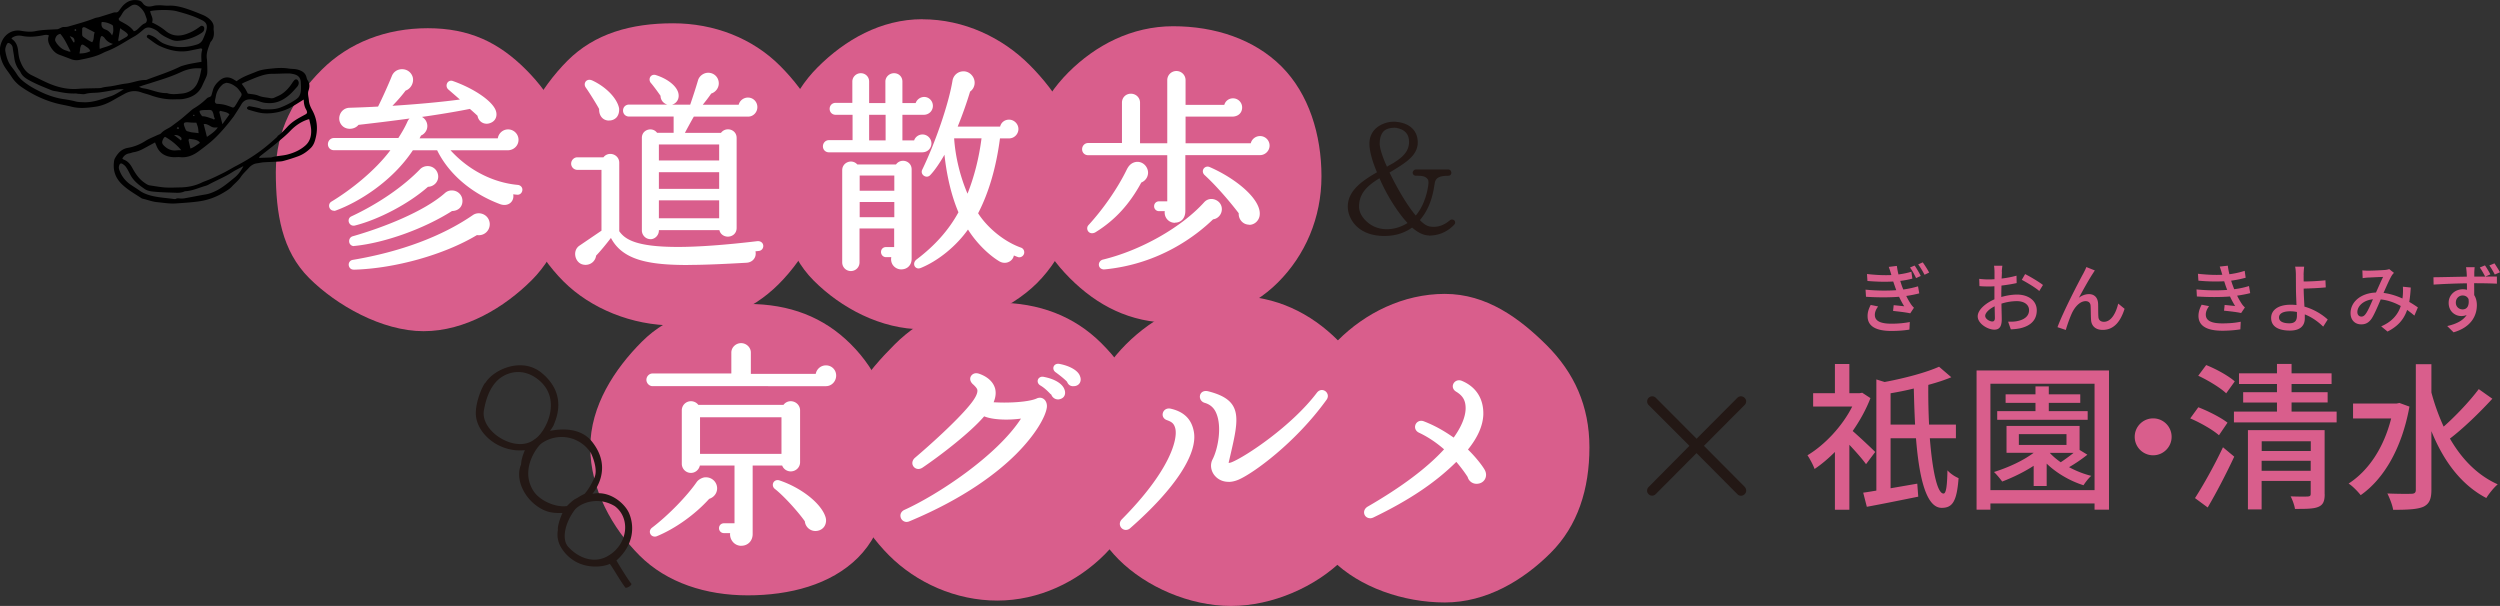
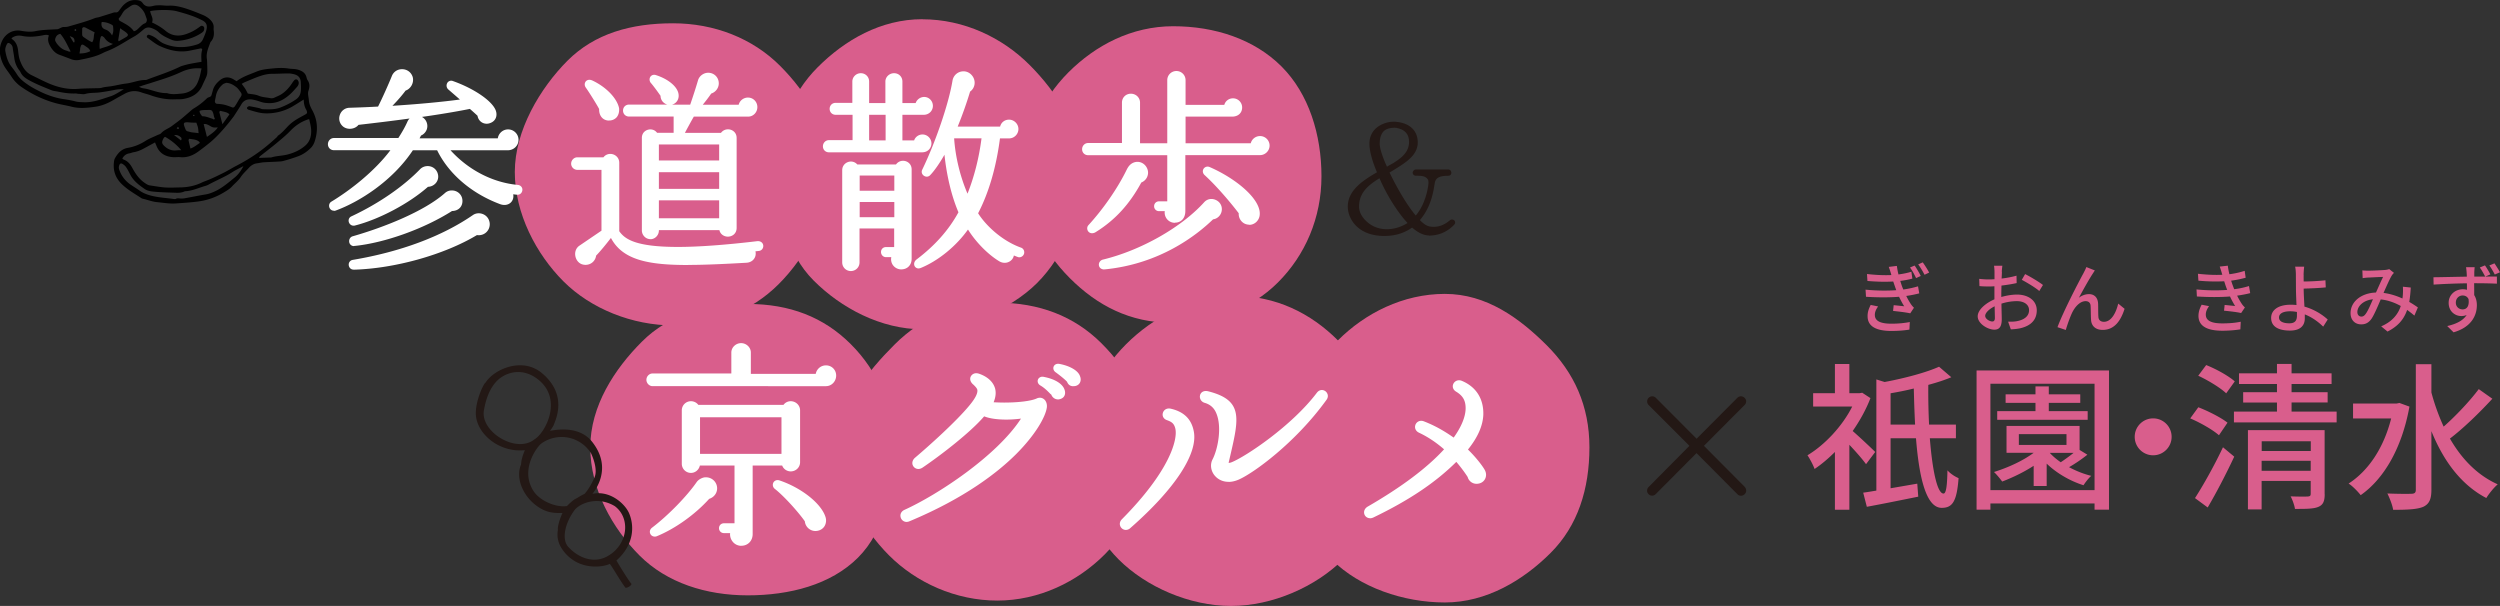
<svg xmlns="http://www.w3.org/2000/svg" id="_レイヤー_2" viewBox="0 0 330.56 80.12">
  <rect x="0" y="0" width="330.56" height="80.12" fill="#333333" stroke="none" />
  <defs>
    <style>.cls-1{fill:#d95e8c}.cls-1,.cls-2,.cls-3,.cls-5{stroke-width:0}.cls-2{fill:#231815}.cls-5{fill:#fff}</style>
  </defs>
  <g id="_レイヤー_1-2">
-     <path d="M56.55 3.73c5.5 0 9.39 1.87 12.99 5.47 3.6 3.6 6.01 8.04 6.01 13.54s-1.64 10.7-5.24 14.3-8.8 6.75-14.3 6.75-11.54-3.43-15.14-7.03c-3.6-3.6-4.4-8.52-4.4-14.02s2.44-9.89 6.05-13.5 8.54-5.51 14.04-5.51Z" class="cls-1" />
    <path d="M88.98 3.08c5.5 0 10.53 2 14.14 5.6s6.66 8.55 6.66 14.06-3.22 11.24-6.83 14.84-8.37 5.45-13.87 5.45-10.97-2.22-14.57-5.82c-3.6-3.6-6.44-8.97-6.44-14.47s3.37-11.11 6.97-14.72c3.6-3.6 8.43-4.94 13.94-4.94Z" class="cls-1" />
    <path d="M121.96 2.55c5.5 0 10.56 2.42 14.16 6.02s6.93 8.66 6.93 14.16-2.31 11.07-5.91 14.68c-3.6 3.6-9.68 6.13-15.18 6.13s-10.77-2.83-14.37-6.44c-3.6-3.6-4.77-8.87-4.77-14.37s1.69-10.23 5.3-13.84c3.6-3.6 8.34-6.35 13.84-6.35Z" class="cls-1" />
    <path d="M155.13 3.47c5.5 0 10.71 1.71 14.32 5.32s5.28 9.02 5.28 14.52-2.15 10.44-5.76 14.04c-3.6 3.6-8.54 5.33-14.04 5.33s-9.87-2.29-13.47-5.9-5.78-7.97-5.78-13.47 1.98-10.12 5.58-13.73c3.6-3.6 8.37-6.11 13.87-6.11ZM98.88 40.19c5.5 0 10.03 1.72 13.63 5.33 3.6 3.6 5.5 8.13 5.5 13.63s-.95 10.97-4.56 14.58c-3.6 3.6-9.07 4.99-14.58 4.99s-10.7-1.66-14.3-5.26-6.52-8.8-6.52-14.3 3.23-10.39 6.83-13.99c3.6-3.6 8.49-4.97 13.99-4.97Z" class="cls-1" />
    <path d="M131.86 40.02c5.5 0 10.16 1.76 13.77 5.36s6.29 8.27 6.29 13.77-2.27 10.57-5.87 14.18c-3.6 3.6-8.68 6.08-14.18 6.08s-10.7-2.36-14.3-5.96-6.51-8.8-6.51-14.3 3.61-9.99 7.22-13.59c3.6-3.6 8.09-5.54 13.59-5.54Z" class="cls-1" />
    <path d="M163.21 39.12c5.5 0 10.09 2.28 13.7 5.89s5.4 8.64 5.4 14.14-1.11 11.22-4.72 14.82-9.32 6.15-14.82 6.15-11.23-2.53-14.84-6.13c-3.6-3.6-5.42-8.44-5.42-13.95s2.78-10.93 6.39-14.53c3.6-3.6 8.81-6.39 14.31-6.39Z" class="cls-1" />
    <path d="M191.05 38.86c5.5 0 9.87 3.21 13.48 6.81 3.6 3.6 5.63 7.98 5.63 13.48s-1.53 10.37-5.14 13.97-8.47 6.54-13.97 6.54-11.29-2.01-14.9-5.61c-3.6-3.6-5.73-9.39-5.73-14.9s2.88-10.53 6.48-14.14 8.64-6.15 14.14-6.15Z" class="cls-1" />
    <path d="M98.02 72.17c-.47 0-.91-.22-1.19-.61-.23-.31-.33-.7-.29-1.07h-.82c-.36 0-.65-.28-.65-.65s.28-.65.65-.65h1.4v-7.64h-4.58c-.12.56-.6.98-1.18.98-.67 0-1.21-.54-1.21-1.21v-7.06c0-.67.54-1.21 1.21-1.21.38 0 .75.18.97.48h11.27c.22-.3.57-.48.95-.48.68 0 1.24.54 1.24 1.21v6.86c0 .67-.55 1.21-1.24 1.21-.51 0-.97-.33-1.13-.78h-3.9v9.07c0 .89-.63 1.54-1.49 1.54Zm5.31-12.16v-4.84H92.56v4.84h10.77ZM86.57 70.95c-.28 0-.52-.17-.61-.43-.09-.27 0-.55.26-.75 2.13-1.62 4.62-4.17 5.92-6.06.22-.29.62-.52 1-.59.07 0 .13-.01.2-.01.75 0 1.38.55 1.47 1.28.09.7-.34 1.35-1.04 1.57-1.85 2.06-4.5 3.95-6.92 4.94-.09.04-.18.05-.27.05Zm21.24-.74c-.72 0-1.33-.57-1.39-1.28-.88-1.25-2.75-3.33-3.96-4.28a.674.674 0 0 1-.24-.75c.09-.26.33-.42.6-.42.08 0 .16.01.24.04 2.94.99 5.56 3.08 6.1 4.87.12.39.07.81-.12 1.15-.19.33-.52.56-.92.64-.1.02-.2.03-.3.03ZM86.29 51.06c-.44 0-.82-.39-.82-.84s.37-.84.82-.84H96.7v-2.77c0-.67.59-1.24 1.29-1.24s1.29.57 1.29 1.24v2.82h8.58c.12-.64.68-1.12 1.35-1.12.76 0 1.35.59 1.35 1.35s-.6 1.4-1.35 1.4H86.28ZM119.87 69.01c-.38 0-.71-.27-.79-.65-.09-.39.11-.76.5-.94 4.42-2 12.24-7.16 15.42-12.07-.61.08-1.29.13-1.95.13-1.21 0-2.23-.15-2.92-.43-1.86 2.18-5.87 5.24-8.15 6.78-.18.12-.37.18-.55.18-.34 0-.63-.21-.75-.52-.12-.33 0-.7.3-.96 1.84-1.56 5.43-4.77 7.2-6.92.75-.9 1.11-1.59 1.05-2.03-.02-.22-.28-.48-.49-.69-.39-.31-.53-.68-.42-1.02a.8.8 0 0 1 .77-.52c.13 0 .27.03.41.08 1.11.4 1.83 1.07 2.08 1.95.14.56.07 1.16-.2 1.81.43.02.9.04 1.38.04 1.94 0 3.59-.21 4.31-.54.14-.07.29-.1.43-.1.25 0 .48.11.65.3.21.24.31.6.27.96-.15 1.21-1.46 3.59-4.06 6.19-2.35 2.35-6.71 5.8-14.12 8.89-.12.05-.25.08-.37.08Zm20-16.2c-.38 0-.74-.27-.86-.63l-.13-.1c-.31-.32-.74-.77-1.3-1.1-.35-.2-.41-.51-.36-.72.07-.27.32-.45.61-.45.06 0 .11 0 .17.02 1.45.27 2.48.9 2.75 1.67.12.32.11.63-.03.87-.13.23-.38.38-.68.43-.05.01-.11.02-.18.02Zm2.05-1.74c-.4 0-.68-.2-.83-.59-.21-.24-.75-.7-1.47-1.23-.27-.17-.4-.46-.32-.73.08-.26.32-.42.61-.42.04 0 .09 0 .14.01 1.46.27 2.54.92 2.76 1.65.12.29.11.61-.03.86-.13.23-.37.39-.66.43-.07.01-.14.01-.2.01ZM148.86 70.07c-.31 0-.61-.2-.73-.5-.13-.31-.05-.65.21-.91 6.34-6.4 7.42-10.57 7.06-12.02-.18-.68-.49-.86-1.11-1.09-.4-.14-.62-.48-.55-.87.07-.39.4-.67.82-.67.08 0 .16.01.25.03 1.73.4 2.72 1.37 3.03 2.96.61 2.93-2.44 7.61-8.38 12.82a.87.87 0 0 1-.59.25Zm13.58-6.36c-.69 0-1.3-.26-1.74-.73-.59-.62-.74-1.53-.37-2.24.71-1.36 1.28-4.34.47-6.15-.28-.66-.78-1.11-1.5-1.32-.49-.14-.69-.57-.64-.93.04-.32.3-.64.78-.64.09 0 .18.01.28.03 4.65 1.17 4.12 3.48 2.95 8.53l-.22.94h.08c.11 0 .26-.06.32-.08 1.86-.75 7.95-4.79 11.28-9.2.17-.22.4-.35.65-.35.3 0 .58.18.71.45.14.27.1.58-.09.84-4.08 5.67-9.69 9.74-11.65 10.57-.45.19-.89.29-1.32.29ZM181.15 68.52c-.36 0-.67-.23-.76-.57-.1-.37.08-.75.46-.97 4.47-2.58 7.86-5.13 10.09-7.57-1.08-.94-2.16-1.65-3.3-2.19-.4-.18-.6-.55-.52-.93.08-.38.41-.65.8-.65.11 0 .23.02.35.07 1.37.53 2.62 1.22 3.94 2.15 1.43-1.99 1.6-3.34 1.58-3.97-.02-.97-.39-1.58-1.25-2.1-.42-.25-.5-.63-.42-.91.1-.35.42-.6.8-.6.13 0 .27.03.4.09 1.87.79 2.87 2.38 2.81 4.47-.06 1.46-.74 3-2.03 4.6.99.96 1.86 2.07 2.2 2.66.24.41.26.88.04 1.27-.22.38-.62.6-1.11.6-.55 0-1.03-.37-1.17-.9-.41-.64-.95-1.36-1.5-2-2.75 2.73-6.23 5.07-10.94 7.34-.16.08-.32.12-.48.12ZM46.75 35.65c-.39 0-.61-.3-.64-.6-.03-.35.2-.64.55-.69 6.3-1.06 11.79-3.11 15.88-5.93.22-.15.49-.23.76-.23.65 0 1.35.45 1.45 1.3.04.42-.09.82-.37 1.13-.27.3-.66.47-1.06.47-.08 0-.17 0-.25-.02-4.3 2.59-10.84 4.43-16.3 4.58h-.03Zm.06-3.11a.63.63 0 0 1-.64-.56c-.04-.29.11-.64.47-.74 4.1-1.17 9.47-3.29 12.21-5.73.25-.22.56-.33.89-.33.74 0 1.34.54 1.4 1.25.04.39-.07.76-.31 1.03-.25.28-.64.44-1.06.44-3.7 2.35-8.9 4.22-12.89 4.62h-.08Zm-.07-2.7c-.3 0-.56-.22-.63-.53-.06-.31.08-.59.37-.71 3.53-1.65 6.82-3.91 9.04-6.2.27-.29.64-.44 1.03-.44.67 0 1.22.45 1.36 1.1.09.39 0 .8-.26 1.12-.26.32-.65.51-1.06.52-2.5 2.21-6.46 4.31-9.66 5.12-.06.02-.12.02-.18.02Zm-2.6-1.98c-.28 0-.52-.19-.6-.47-.08-.29.03-.58.28-.73 2.42-1.46 5.69-3.98 7.8-6.8h-7.47c-.45 0-.79-.34-.79-.79s.35-.82.79-.82h8.52c.52-.81.91-1.5 1.21-2.18.07-.15.16-.29.28-.4-2.4.33-4.76.61-6.76.84-.25.32-.68.52-1.15.52-.32 0-.62-.1-.85-.27-.48-.37-.66-.98-.47-1.55.19-.57.69-.95 1.29-.96 1.03-.03 2.84-.1 3.77-.16.5-.98 1.39-2.96 1.82-4.03.22-.56.73-.91 1.35-.91.67 0 1.22.41 1.41 1.04.2.73-.24 1.55-.94 1.79-.43.58-1.01 1.26-1.74 2.01 3.32-.21 6.45-.5 8.92-.83-.27-.24-1.53-1.33-1.53-1.33a.679.679 0 0 1-.19-.75.597.597 0 0 1 .78-.37c2.75.97 5.14 2.58 5.66 3.84.29.72.03 1.42-.64 1.69-.18.08-.36.12-.54.12-.61 0-1.11-.43-1.21-1.05-.13-.13-.65-.6-1.01-.91-1.9.38-4.1.74-6.34 1.06a1.373 1.373 0 0 1 .64 1.65c-.13.36-.41.66-.76.81-.04.08-.17.32-.19.37h10.34c.1-.66.67-1.18 1.36-1.18.76 0 1.38.62 1.38 1.38s-.62 1.38-1.43 1.38h-7.56c2.38 2.62 5.6 4.28 8.9 4.58.38.04.64.35.6.7-.04.35-.3.6-.63.6-.29-.02-.43-.04-.58-.06.06.34 0 .66-.18.92-.21.31-.57.49-.98.49-.2 0-.42-.04-.64-.13-3.74-1.41-6.74-3.99-8.26-7.1h-3.21c-2.75 4.15-7.21 6.88-10.2 7.97-.08.03-.15.04-.22.04ZM90.99 35.04c-5.13 0-8.65-.61-10.21-3.58-.57.75-1.42 1.79-1.96 2.34-.09.7-.67 1.22-1.4 1.22-.17 0-.34-.03-.51-.09-.46-.18-.79-.64-.85-1.18-.06-.52.15-1 .56-1.27l2.91-1.98v-8.04h-3.19c-.45 0-.82-.37-.82-.82s.37-.84.82-.84h3.45c.22-.29.55-.45.91-.45.58 0 1.18.44 1.18 1.18v9.04c.76 1.09 2.25 2.08 7.75 2.08 2.73 0 6.28-.26 10.56-.77h.01c.41 0 .68.24.72.57.04.37-.21.69-.57.73l-.46.05c.07.32.03.65-.14.92-.21.35-.59.56-1.03.59-2.49.14-5.35.29-7.73.29Zm-5-3.42c-.61 0-1.12-.53-1.12-1.15V18.23c0-.73.58-1.12 1.12-1.12.36 0 .68.16.89.45h2.19v-2.15h-5.9c-.45 0-.79-.34-.79-.79s.34-.79.79-.79h5.07a1.23 1.23 0 0 1-.56-.33 1.19 1.19 0 0 1-.34-.83c-.34-.49-.96-1.34-1.27-1.69a.701.701 0 0 1-.13-.73c.1-.22.31-.36.55-.36.08 0 .16.01.24.04 1.66.53 2.86 1.55 2.99 2.52.1.64-.26 1.23-.87 1.39h2.41c.4-1.17.73-2.18 1.04-3.24.17-.56.74-.98 1.34-.98.79 0 1.4.62 1.4 1.4 0 .61-.41 1.16-1 1.35-.34.5-.76 1.04-1.12 1.48h4.75c.14-.55.64-.95 1.23-.95.69 0 1.24.56 1.24 1.26s-.55 1.26-1.21 1.26h-7.19c-.41.71-.89 1.6-1.18 2.15h4.77c.22-.3.56-.47.93-.47.55 0 1.14.4 1.14 1.14v11.9c0 .75-.58 1.15-1.16 1.15-.46 0-.98-.27-1.12-.86h-8v.05c0 .62-.51 1.15-1.12 1.15Zm9.1-2.76v-2.37h-7.97v2.37h7.97Zm0-3.89v-2.2h-7.97v2.2h7.97Zm0-3.75V19.1h-7.97v2.12h7.97Zm-14.57-5.28c-.36 0-.68-.13-.91-.37-.27-.28-.41-.7-.39-1.16-.3-.57-1.3-2.18-1.75-2.81-.17-.23-.2-.49-.09-.72.1-.21.31-.33.56-.33.11 0 .22.03.33.07 1.86.85 3.33 2.38 3.59 3.7.04.48-.08.89-.32 1.18-.22.25-.53.4-.89.43h-.11ZM112.51 35.84c-.65 0-1.15-.51-1.15-1.15V22.51c0-.72.59-1.15 1.15-1.15.33 0 .63.14.85.39h5.11c.22-.31.56-.49.93-.49.55 0 1.14.4 1.14 1.14v11.82c0 .83-.57 1.4-1.38 1.4-.45 0-.87-.23-1.12-.6-.2-.31-.26-.67-.19-1.02h-.71c-.36 0-.65-.3-.65-.68s.29-.65.65-.65h1.09v-2.46h-4.58v4.48c0 .65-.51 1.15-1.15 1.15Zm5.74-7.12v-2.01h-4.58v2.01h4.58Zm0-3.5v-2.01h-4.58v2.01h4.58Zm3.22 10.28c-.26 0-.49-.16-.57-.4-.07-.22-.03-.56.33-.82 2.42-1.84 4.22-3.87 5.5-6.21-.91-2.14-1.54-4.75-1.85-7.61-.63 1.12-1.38 2.19-1.91 2.72-.12.12-.27.18-.43.18-.22 0-.45-.13-.57-.32a.6.6 0 0 1-.02-.62c1.79-3.71 3.5-8.76 3.99-11.73.11-.73.72-1.26 1.46-1.26.46 0 .88.22 1.17.61.25.33.35.75.28 1.15-.07.38-.27.7-.58.92a54.01 54.01 0 0 1-1.64 4.63h5.61c.13-.55.6-.92 1.18-.92.67 0 1.24.57 1.24 1.24s-.55 1.24-1.24 1.24h-1.2c-.5 3.83-1.47 7.16-2.89 9.9 1.03 1.63 3.16 3.65 5.69 4.55.16.06.28.18.35.33.07.16.08.35.02.51-.1.26-.35.43-.61.43-.07 0-.14-.01-.21-.04-.17-.06-.34-.13-.51-.2-.05.23-.15.43-.31.59-.23.24-.56.38-.91.38-.25 0-.49-.07-.71-.2-1.49-.9-3.09-2.52-4.14-4.2-1.57 2.21-3.94 4.14-6.24 5.08-.1.04-.2.06-.3.06Zm4.69-17.21c.16 2.44.8 5.07 1.77 7.32.89-2.26 1.52-4.72 1.85-7.32h-3.62Zm-16.56 1.85c-.45 0-.79-.34-.79-.79s.35-.82.79-.82h3.13v-3.35h-2.24c-.45 0-.79-.34-.79-.79s.34-.79.79-.79h2.21v-2.82c0-.6.5-1.1 1.12-1.1s1.1.48 1.1 1.1v2.85h2.15v-2.85c0-.6.52-1.1 1.15-1.1s1.1.48 1.1 1.1v2.85h1.75c.16-.47.62-.81 1.13-.81.64 0 1.15.53 1.15 1.18s-.52 1.18-1.21 1.18h-2.82v3.38h1.55c.16-.46.6-.78 1.11-.78.64 0 1.18.54 1.18 1.18 0 .57-.43 1.18-1.24 1.18H109.6Zm7.5-1.58v-3.38h-2.18v3.38h2.18ZM146.03 35.63c-.49 0-.7-.3-.73-.56-.04-.33.18-.65.51-.74 5.02-1.21 10.41-4.26 13.43-7.61.24-.26.57-.41.93-.41.39 0 .78.17 1.05.46.25.28.37.64.33 1.02-.06.63-.55 1.14-1.15 1.21-2.26 2.18-7.06 5.88-14.24 6.61h-.13Zm-1.64-4.79c-.26 0-.48-.15-.58-.38-.1-.24-.06-.51.11-.69 1.98-2.16 3.88-4.91 5.06-7.34.18-.36.46-.8 1.02-.97.13-.04.26-.06.4-.06.61 0 1.15.42 1.34 1.03.11.35.07.72-.1 1.05-.16.3-.42.53-.73.65-1.56 2.88-3.47 4.97-6.03 6.56a.9.9 0 0 1-.48.15Zm20.8-1.13c-.09 0-.19-.01-.28-.03-.68-.12-1.17-.78-1.12-1.48-.89-1.18-2.77-3.45-4.49-5.03-.23-.2-.31-.48-.22-.73a.63.63 0 0 1 .6-.41c.09 0 .18.02.27.06 3.56 1.55 7 4.41 6.59 6.5-.14.66-.71 1.14-1.36 1.14Zm-9.84-.25c-.44 0-.84-.2-1.1-.56-.2-.28-.29-.64-.24-.98h-.76c-.36 0-.65-.28-.65-.65s.28-.65.65-.65h1.09v-6.1h-10.47c-.45 0-.79-.34-.79-.79s.35-.82.79-.82h4.48v-5.34c0-.67.51-1.18 1.18-1.18s1.21.52 1.21 1.18v5.37h3.6V10.6c0-.67.54-1.21 1.21-1.21s1.21.54 1.21 1.21v3.27h5.12c.14-.51.6-.87 1.15-.87.67 0 1.21.54 1.21 1.21 0 .72-.53 1.21-1.32 1.21h-6.16v3.52h8.62c.14-.55.64-.95 1.23-.95.7 0 1.26.57 1.26 1.26s-.58 1.26-1.26 1.26h-9.88v7.39c0 .94-.54 1.54-1.38 1.54Z" class="cls-5" />
    <path d="m225.29 58.94 5.4 5.43c.25.28.28.69 0 .97s-.71.28-.97 0l-5.4-5.43-5.4 5.43c-.25.25-.67.28-.94 0-.28-.28-.25-.67 0-.94l5.4-5.45-5.4-5.4a.683.683 0 0 1 0-.94c.28-.28.69-.28.97 0l5.38 5.4 5.38-5.4c.28-.28.69-.28.97 0 .3.3.25.69 0 .94l-5.38 5.4Z" class="cls-2" />
    <path d="M246.73 61.37c-.46-.65-1.39-1.7-2.2-2.56v8.59h-1.91v-7.64c-.88.88-1.78 1.64-2.69 2.25-.17-.5-.67-1.43-.94-1.81 2.27-1.36 4.6-3.82 5.92-6.45h-5.17v-1.76h2.88v-3.86h1.91v3.86h1.36l.34-.06 1.09.71c-.59 1.53-1.41 3-2.35 4.35.92.8 2.54 2.33 2.98 2.77l-1.22 1.62Zm8.44-3.42c.34 4.3.99 7.31 1.81 7.31.34 0 .48-.97.52-3.07.38.44 1.01.84 1.47 1.03-.23 3.11-.82 3.93-2.23 3.93-2.04 0-2.98-3.93-3.4-9.2h-3.36v6.61l3.53-.61.13 1.72c-2.37.48-4.89.99-6.8 1.34l-.48-1.87c.52-.06 1.11-.17 1.74-.27v-14.7l1.09.34c2.67-.5 5.52-1.26 7.2-2.02l1.62 1.39c-.9.38-1.93.71-3.04 1.01-.02 1.85.02 3.61.1 5.25h3.55v1.81h-3.44Zm-1.95-1.81c-.08-1.53-.13-3.13-.17-4.77-1.01.25-2.06.46-3.07.63v4.14h3.23ZM278.86 48.98v18.41h-1.91v-.82h-13.77v.82h-1.83V48.98h17.51Zm-1.91 15.83V50.74h-13.77v14.07h13.77Zm-.96-4.68c-.76.61-1.64 1.2-2.41 1.64.92.5 1.93.9 2.94 1.15-.34.27-.8.88-1.03 1.24-1.76-.55-3.57-1.6-4.87-2.86v2.96h-1.72v-2.67c-1.3.84-2.77 1.55-4.16 2.08-.23-.31-.76-.97-1.09-1.26 1.87-.59 3.82-1.47 5.25-2.54h-3.59v-3.55h9.66v3.17l1.03.63Zm.06-4.62h-11.97v-1.15h5.06v-1.09h-3.95v-1.13h3.95v-1.05h1.76v1.05h4.16v1.13h-4.16v1.09h5.14v1.15Zm-9.11 3.32h6.3V57.4h-6.3v1.43Zm4.11 1.07c.38.42.88.84 1.43 1.22a23.9 23.9 0 0 0 1.7-1.24h-3.13v.02ZM287.14 57.76c0 1.34-1.09 2.44-2.44 2.44s-2.44-1.09-2.44-2.44 1.09-2.44 2.44-2.44 2.44 1.09 2.44 2.44ZM293.4 57.55c-.8-.71-2.46-1.66-3.8-2.23l1.07-1.47c1.3.5 3 1.36 3.86 2.04l-1.13 1.66Zm-3.17 8.31c1.05-1.62 2.56-4.3 3.7-6.72l1.49 1.24c-1.03 2.2-2.33 4.72-3.51 6.72l-1.68-1.24Zm4.13-13.85c-.76-.73-2.39-1.72-3.7-2.33l1.05-1.41c1.32.52 2.96 1.43 3.78 2.16L294.36 52Zm14.6 2.41v1.43h-13.58v-1.43h5.69v-1.2h-4.47v-1.36h4.47v-1.09h-5.02v-1.41h5.02v-1.24H303v1.24h5.29v1.41H303v1.09h4.77v1.36H303v1.2h5.96Zm-1.58 10.92c0 .9-.19 1.41-.84 1.68-.63.27-1.62.27-3.09.27-.06-.46-.34-1.22-.57-1.66.99.04 1.99.04 2.25.02.29-.02.4-.08.4-.36v-1.7h-6.49v3.76h-1.81V56.87h10.14v8.46Zm-8.33-6.99v1.28h6.49v-1.28h-6.49Zm6.48 3.9v-1.32h-6.49v1.32h6.49ZM318.59 53.75c-1.01 5.58-3.42 9.6-6.45 11.72-.34-.44-1.11-1.24-1.6-1.53 2.6-1.68 4.64-4.68 5.63-8.61h-5.04v-1.97h5.75l.38-.08 1.32.48Zm10.96-1.03c-1.66 1.81-3.84 3.93-5.61 5.27 1.55 2.69 3.63 4.85 6.32 6.05-.48.4-1.15 1.22-1.51 1.81-3.36-1.76-5.67-4.93-7.26-8.84v7.75c0 1.28-.31 1.89-1.07 2.25-.8.34-2.06.4-3.99.4-.08-.59-.46-1.55-.76-2.16 1.43.06 2.77.06 3.17.04.42 0 .59-.15.59-.52V48.16h2.06v3.74a28.7 28.7 0 0 0 1.62 4.51c1.62-1.43 3.46-3.38 4.64-4.96l1.81 1.28ZM249.74 35.29l1.07-.13c.05.37.12.76.21 1.13.68-.09 1.26-.22 1.71-.36l.13.91c-.43.11-.97.23-1.6.3.06.21.13.41.19.6.06.17.13.35.21.54.81-.11 1.47-.28 1.95-.42l.16.93c-.47.12-1.06.25-1.72.34.19.39.4.76.62 1.09.12.17.24.32.4.47l-.49.74c-.56-.13-1.56-.24-2.27-.32l.08-.76c.48.05 1.09.11 1.39.15-.26-.42-.48-.84-.68-1.26-1.22.1-2.85.1-4.37 0l-.06-.94c1.5.15 2.94.15 4.06.07-.05-.15-.11-.3-.16-.45-.09-.26-.17-.49-.24-.7-.96.06-2.15.04-3.41-.07l-.06-.92c1.2.14 2.29.18 3.22.14 0-.03-.01-.06-.02-.09-.09-.33-.2-.66-.32-.99Zm-1.84 6.35c0 .79.72 1.16 2.18 1.16.94 0 1.72-.08 2.44-.22l-.05 1c-.7.12-1.54.18-2.38.18-1.97 0-3.14-.58-3.15-1.93-.01-.6.18-1.05.41-1.51l.98.2c-.24.34-.43.68-.43 1.12Zm6.07-5.15-.62.28c-.24-.51-.49-.97-.8-1.4l.61-.26c.24.34.6.95.81 1.38Zm1.11-.45-.61.29c-.26-.5-.52-.94-.84-1.37l.6-.27c.25.33.63.93.85 1.35ZM264.7 35.91c0 .24-.02.56-.04.92.7-.08 1.42-.22 1.97-.38l.02.98c-.58.13-1.32.25-2.01.33 0 .4-.02.8-.02 1.16v.35c.73-.21 1.47-.32 2.08-.32 1.49 0 2.61.8 2.61 2.08 0 1.19-.69 2.02-2.16 2.37-.45.1-.9.13-1.27.15l-.36-1.02c.4.01.83.01 1.2-.07.84-.16 1.57-.6 1.57-1.44 0-.77-.69-1.2-1.6-1.2-.7 0-1.39.12-2.05.33.01.83.04 1.67.04 2.07 0 1.06-.39 1.37-.98 1.37-.87 0-2.2-.8-2.2-1.76 0-.85 1.03-1.74 2.21-2.25v-1.73c-.25.02-.47.03-.66.03-.61 0-.99-.02-1.32-.05l-.03-.96a10.103 10.103 0 0 0 2.02.05v-.99c0-.21-.03-.61-.06-.79h1.1c-.03.19-.06.53-.08.77Zm-1.27 6.6c.2 0 .34-.13.34-.46s-.02-.9-.03-1.55c-.73.36-1.25.87-1.25 1.27s.6.74.94.74Zm6.7-4.83-.49.8c-.48-.44-1.68-1.15-2.31-1.48l.44-.76c.74.37 1.86 1.05 2.36 1.44ZM276.67 36.25c-.46.7-1.29 2.19-1.79 3.12.43-.33.9-.48 1.33-.48.71 0 1.17.45 1.21 1.26.02.52 0 1.3.04 1.76.03.46.35.64.73.64 1.01 0 1.62-1.26 1.89-2.41l.84.69c-.52 1.66-1.4 2.79-2.89 2.79-1.09 0-1.51-.67-1.54-1.32-.04-.57-.03-1.36-.06-1.85-.02-.39-.25-.63-.66-.63-.75 0-1.42.76-1.8 1.56-.28.59-.68 1.74-.82 2.25l-1.1-.37c.74-2.02 2.87-6.11 3.4-7.07.13-.25.28-.53.42-.88l1.12.45c-.09.13-.2.31-.32.49ZM293.5 35.25l1.07-.12c.04.37.12.75.21 1.13.7-.09 1.38-.24 2.02-.45l.13.91c-.56.16-1.24.3-1.92.39.07.21.13.41.2.59.06.17.13.35.2.54.82-.1 1.48-.27 1.96-.42l.16.94c-.48.12-1.07.24-1.73.33.19.39.4.76.62 1.09.12.18.25.32.41.47l-.5.74c-.56-.13-1.56-.24-2.26-.31l.08-.76c.48.05 1.08.11 1.39.14-.26-.41-.49-.84-.68-1.26-1.22.1-2.85.1-4.38 0l-.05-.93c1.5.15 2.93.15 4.06.06-.06-.15-.12-.3-.17-.44-.09-.26-.16-.49-.23-.7-.96.05-2.16.04-3.41-.08l-.06-.91c1.19.13 2.28.18 3.22.13 0-.03-.02-.06-.03-.09-.09-.32-.19-.66-.31-.99Zm-1.84 6.35c0 .79.72 1.16 2.18 1.16.94 0 1.72-.07 2.44-.22l-.05 1.01c-.7.11-1.54.18-2.38.18-1.98 0-3.14-.59-3.16-1.94 0-.6.19-1.05.42-1.5l.98.19c-.24.34-.43.69-.43 1.12ZM304.6 36.34c-.01.25 0 .56 0 .88.8 0 2.02-.06 2.88-.16l.04.94c-.87.09-2.11.14-2.92.16 0 .64.06 1.56.1 2.38 1.28.36 2.38 1.06 3.08 1.71l-.6.94c-.61-.61-1.46-1.24-2.43-1.62v.53c0 .85-.48 1.61-1.96 1.61-1.4 0-2.49-.45-2.49-1.68 0-.97.84-1.74 2.61-1.74.25 0 .5.02.74.04-.03-.79-.07-1.68-.07-2.25s-.01-1.31-.01-1.74c0-.42-.04-.86-.1-1.08h1.2c-.04.25-.07.74-.08 1.08Zm-1.89 6.41c.69 0 1-.32 1-1v-.5c-.3-.06-.6-.09-.91-.09-.93 0-1.46.31-1.46.82s.53.77 1.38.77ZM313.14 35.79c.54 0 1.75-.06 2.19-.09.21-.02.43-.06.58-.12l.63.5c-.12.12-.22.24-.3.37-.27.44-.68 1.38-1.08 2.28.91.12 1.76.4 2.5.74.03-.2.05-.39.06-.57.02-.34.02-.7 0-.99l1.04.11c-.04.69-.1 1.33-.2 1.9.45.26.83.51 1.14.73l-.46 1.08c-.29-.25-.61-.5-.96-.75-.42 1.23-1.19 2.15-2.59 2.86l-.84-.69c1.55-.66 2.26-1.68 2.59-2.69-.78-.43-1.68-.77-2.65-.87-.37.87-.83 1.96-1.2 2.53-.38.55-.8.77-1.39.77-.8 0-1.4-.56-1.4-1.48 0-1.51 1.38-2.66 3.36-2.73.33-.73.67-1.51.94-2.06-.4 0-1.47.06-1.92.08-.21 0-.53.04-.78.08l-.04-1.03c.26.03.58.04.79.04Zm-.91 6.07c.21 0 .37-.09.56-.34.32-.43.65-1.22.97-1.95-1.31.14-2.06.94-2.06 1.69 0 .4.25.6.53.6ZM329.28 36.28l-.65.29c.65 0 1.23-.01 1.52 0v.94c-.61-.03-1.56-.06-3.01-.06.01.54.01 1.12.01 1.57.23.36.35.82.35 1.33 0 1.34-.7 2.9-3.08 3.59l-.84-.83c1.17-.26 2.09-.71 2.57-1.46-.2.09-.44.14-.7.14-.82 0-1.68-.6-1.68-1.75 0-1.05.85-1.79 1.87-1.79.2 0 .38.02.55.07 0-.27 0-.57-.01-.86-1.52.02-3.15.09-4.4.17l-.02-.97c1.13-.01 2.98-.06 4.41-.08 0-.22-.01-.39-.02-.51-.02-.33-.06-.64-.08-.74h1.14c-.02.14-.05.59-.05.73v.51h1.44c-.21-.4-.45-.84-.71-1.2l.68-.28c.24.34.53.83.72 1.19Zm-3.66 4.63c.53 0 .91-.41.78-1.36-.16-.33-.44-.48-.78-.48-.46 0-.9.35-.9.95 0 .55.42.89.9.89Zm4.94-4.91-.69.3c-.21-.41-.46-.85-.72-1.2l.68-.28c.23.35.53.81.73 1.18Z" class="cls-1" />
    <path d="M188.93 31.13c-.75 0-1.51-.43-2.22-1.04-.92.66-2.11 1.11-3.66 1.11-3.56 0-4.84-2.32-4.84-3.88 0-2.11 1.9-3.41 3.86-4.54-.66-1.53-1-2.9-1-3.75 0-1.68 1.13-2.47 2.26-2.81a3.67 3.67 0 0 1 1.53-.08c1.3.17 2.6.94 2.6 2.71 0 1.41-1.13 2.36-2.62 3.28-.36.23-.7.45-1.11.68.96 1.98 2.26 4.26 3.47 5.69 1.43-1.7 1.68-4.07 1.68-4.35 0-.23-.04-.4-.15-.51-.36-.43-1-.4-1.49-.4-.23 0-.43-.15-.45-.38 0-.23.19-.45.43-.45h4.28c.23 0 .4.19.4.43s-.17.4-.4.4c-1.28 0-1.68.34-1.79.96-.17 1.04-.43 3.09-1.96 4.9.49.53.94.79 1.32.85.87.13 1.7-.04 2.62-.81.4-.34.98.13.58.58-.47.49-1.53 1.43-3.34 1.43Zm-6.52-7.57c-1.49.92-2.71 1.92-2.71 3.75 0 .68.32 1.32.94 1.92 1.53 1.47 3.77 1.32 5.47.26-1.47-1.6-2.85-3.92-3.71-5.92Zm2.3-6.64c-.28-.06-1.26-.06-1.75.43-.36.38-.53.94-.53 1.64 0 .62.36 1.75.96 3.05.36-.23.75-.4 1.09-.64 1.09-.7 1.83-1.47 1.83-2.64 0-1.43-1.11-1.73-1.6-1.83Z" class="cls-2" />
    <path d="M31.27 10.75c.82-.63 1.77-.91 2.67-1.29.68-.28 1.4-.34 2.12-.41.68-.07 1.38-.1 2.08.01.42.07.86.03 1.28.16.53.16.95.41 1.1.98.04.14.07.29.15.4.31.45.29.9.12 1.39-.14.41.02.84.05 1.27.03.46.21.88.44 1.3.73 1.31.79 2.69.34 4.11-.12.37-.3.69-.58.95-.46.44-.97.8-1.58 1.03-.68.25-1.36.47-2.06.65-.17.04-.34.05-.51.06-.66.04-1.33.06-2 .1-.31.02-.62.1-.94.14-.42.06-.76.28-1.04.59-.37.41-.79.78-1.09 1.24-.33.49-.79.83-1.18 1.26-.25.27-.58.48-.9.67-1.04.65-2.14 1.08-3.38 1.26-1.03.15-2.07.21-3.1.28-.85.06-1.67-.09-2.5-.17-.63-.06-1.23-.3-1.84-.44a.72.72 0 0 1-.24-.1c-.87-.57-1.78-1.08-2.54-1.81-.84-.8-1.2-1.75-1.08-2.89.02-.2.05-.41.15-.58.38-.67.86-1.21 1.69-1.36.83-.14 1.6-.45 2.32-.91.48-.31 1.03-.51 1.55-.76.18-.09.42-.13.54-.27.38-.43.92-.59 1.36-.91.42-.31.84-.62 1.25-.94.34-.27.66-.56.99-.84.24-.2.47-.44.74-.6.63-.37 1.2-.82 1.71-1.32.19-.19.53-.13.61-.44.06-.22.13-.45.19-.67.15-.52.49-.92.89-1.26.51-.43 1.09-.52 1.7-.21.15.08.3.18.52.31Zm5.38 7.26c.52-.33.93-.79 1.34-1.23.32-.35.68-.64 1.06-.89.43-.28.9-.52 1.35-.77.19-.11.24-.21.17-.42-.02-.05-.03-.11-.06-.16-.25-.4-.34-.85-.35-1.38-.56.35-1.05.66-1.54.95a6.7 6.7 0 0 1-2.45.82c-.51.07-1.05.09-1.55.02-.6-.08-1.18-.28-1.76-.44-.05-.01-.09-.06-.14-.09-.09-.06-.08-.23.03-.29.07-.04.16-.1.23-.09.42.07.85.16 1.27.25.17.04.33.14.5.15.78.02 1.56.07 2.32-.22.73-.28 1.42-.63 2.07-1.08.46-.32.62-.74.65-1.25.02-.35 0-.69-.02-1.04-.03-.55-.32-.89-.87-1.03-.25-.06-.51-.11-.76-.11-.72 0-1.45.05-2.17.05-.53 0-1.04.12-1.53.28-.68.23-1.34.52-2.01.8-.15.06-.29.15-.47.24.17.25.33.45.47.66.13.22.24.45.34.63.51.09.99.1 1.41.28.5.21 1.01.22 1.52.32.21.04.4.03.59-.06.28-.14.59-.25.85-.41.6-.37 1.07-.88 1.46-1.47.09-.14.19-.29.31-.42.1-.11.26-.16.39-.07.08.05.15.17.18.27.06.24-.02.46-.18.65-.23.26-.46.52-.7.77-.92.91-1.96 1.52-3.32 1.39a2.83 2.83 0 0 1-.76-.14c-.33-.11-.66-.22-1-.29-.68-.14-1.27-.02-1.63.65-.08.15-.18.29-.27.44-.23.37-.47.73-.7 1.09-.82 1.1-2.2 2.77-3.45 3.71-.4.33-.82.64-1.24.95-.72.53-1.51.84-2.42.75-.32-.03-.64.03-.95 0-1-.07-1.77-.51-2.16-1.47-.06-.15-.13-.3-.2-.48l-1.4.76c-.46.26-.93.46-1.45.54-.17.03-.33.11-.5.14-.44.06-.75.28-.98.7.06.04.12.11.2.14.52.19.84.58 1.1 1.05.42.77.89 1.49 1.63 2 .22.15.43.31.69.35.68.1 1.37.23 2.05.28.69.04 1.39 0 2.08-.01.99-.03 1.95-.23 2.84-.68.13-.06.27-.11.4-.16.84-.31 1.64-.71 2.44-1.11.54-.27 1.06-.6 1.6-.88 2.72-1.41 4.17-2.68 5.51-3.91Zm4.25-2.24c-.06 0-.12 0-.17.02-.9.29-1.66.81-2.31 1.48-.58.61-1.23 1.13-1.87 1.67-.71.59-1.45 1.15-2.17 1.72-.06.05-.09.13-.14.22.49-.02.94-.03 1.4-.05.09 0 .18 0 .26-.02.69-.21 1.42-.2 2.12-.38.88-.23 1.68-.59 2.36-1.19.63-.56.81-1.32.76-2.12-.03-.45-.16-.9-.25-1.35Zm-8.73 6.2c-.59.32-1.01.51-1.4.76-1.02.67-2.15 1.11-3.21 1.69-.13.07-.26.12-.4.16-.86.24-1.67.64-2.58.7-.09 0-.18.02-.25.06-.33.14-.68.16-1.02.15-.92-.03-1.85-.05-2.77-.13-.48-.04-.99-.08-1.41-.37-.74-.51-1.46-1.05-1.89-1.87-.16-.31-.31-.62-.5-.91-.1-.17-.24-.33-.4-.44-.13-.09-.32-.24-.46-.1-.11.1-.16.31-.17.47 0 .17.06.34.13.5.3.74.79 1.34 1.45 1.79.41.27.82.53 1.22.81.34.24.7.39 1.09.52 1.11.36 2.27.39 3.41.56.08.01.19.01.26-.03.22-.13.45-.03.68-.04.17 0 .34 0 .51-.04.91-.16 1.81-.35 2.72-.5.44-.07.83-.22 1.22-.4.98-.45 1.8-1.16 2.62-1.83.43-.35.8-.81 1.15-1.48Zm-2.28-11.01c-.11.05-.32.09-.46.22-.47.41-.78.92-.89 1.54-.03.2-.08.39-.12.59-.04.21.08.42.31.42.41.02.81.07 1.19.19.25.08.49.16.73.26.16.07.28.04.38-.09.1-.14.19-.29.28-.43.15-.25.28-.5.45-.74.23-.34.26-.46.03-.77-.17-.23-.34-.48-.57-.65-.37-.27-.76-.53-1.34-.55Zm-8.04 7.13c-.07.04-.13.06-.16.11-.07.09-.13.19-.17.3-.14.35-.09.51.17.77.46.45.99.69 1.64.61.2-.02.4-.02.64-.02a7.698 7.698 0 0 0-2.13-1.76Zm4.1-1.87c-.32 0-.6 0-.89-.03-.9-.09-.84.13-.58.78.01.03.02.06.03.08.06.18.17.3.36.33.14.03.28.08.42.11.17.03.34.04.52.06.13.02.26.03.45.06-.03-.28-.04-.51-.08-.73-.05-.22-.14-.43-.22-.67Zm.44-1.57c-.01.3.17.49.33.71.13.02.27.02.41.05.14.03.28.07.41.11.16.05.32.12.49.16.12.03.22.2.38.04-.04-.11-.09-.21-.12-.32-.03-.11-.04-.23-.07-.33-.15-.48-.23-.55-.72-.53-.37.02-.74-.02-1.1.11Zm2.41 2.2c-.23 0-.46.04-.66-.02-.22-.06-.4-.22-.61-.31-.17-.07-.35-.17-.6-.1.15.57.29 1.12.43 1.68.78-.51 1.19-.86 1.44-1.26Zm.61-.43c.37-.51.65-.9.93-1.3-.34-.33-.76-.33-1.13-.45-.11-.04-.23.09-.2.2.12.47.24.93.4 1.56Zm-3 2.48c-.02-.07-.02-.1-.03-.11-.37-.37-.88-.35-1.34-.44-.02 0-.12.13-.11.19.07.36.16.71.25 1.1.49-.16.84-.49 1.23-.73Zm-2.48-.33c.12-.17.08-.33-.02-.42-.24-.21-.52-.34-.89-.29.33.26.62.48.91.71Zm-.42-1.79c-.06.09-.1.16-.15.22.08.02.16.04.23.04.03 0 .09-.09.08-.1-.04-.06-.1-.11-.17-.17Zm2.22-1.57s-.11-.05-.14-.03c-.04.02-.05.09-.07.13.05.01.11.05.14.03.04-.02.06-.09.08-.14ZM23.25 13.13c-1.17.06-2.29-.15-3.39-.55-.38-.14-.78-.22-1.16-.36-.76-.28-1.48-.21-2.18.16-.48.26-.96.52-1.44.8-.78.46-1.61.82-2.5.94-1.02.14-2.07.26-3.11-.01-.7-.18-1.41-.28-2.11-.47-1.61-.44-3.08-1.15-4.45-2.09a4.79 4.79 0 0 1-1.39-1.41C1.12 9.51.6 8.95.31 8.24-.08 7.29-.17 6.35.28 5.4c.46-.97 1.44-1.52 2.49-1.33.64.11 1.28.18 1.9.05.92-.19 1.84-.19 2.76-.25.09 0 .18 0 .26-.03.24-.09.47-.26.71-.27.23 0 .44 0 .67-.07 1.16-.34 2.34-.65 3.46-1.1.18-.07.39-.08.59-.14.53-.16 1.05-.33 1.57-.49.19-.06.39-.15.58-.13.21.02.32-.05.44-.19.19-.25.37-.52.59-.75.44-.44.96-.72 1.62-.69.37.01.72.08.93.38.39.56.89.53 1.46.38.27-.07.57-.07.86-.07.37 0 .75.07 1.12.05.8-.04 1.55.14 2.3.38.74.24 1.47.53 2.19.83.32.13.63.31.89.53.35.31.63.69.58 1.2 0 .09-.01.18 0 .26.09.6.03 1.16-.42 1.61-.26.73-.61 1.44-.47 2.26.02.14.02.29.03.43.05 1.9.12 1.37-.65 3.08-.5 1.11-1.45 1.6-2.6 1.77-.28.04-.58.02-.87.03Zm3.39-4.92c-.01-.56-.08-1.08.09-1.59.04-.12-.09-.24-.19-.22-.42.09-.85.17-1.27.26-1.45.34-2.82.03-4.13-.57-.59-.27-1.11-.72-1.65-1.1-.09-.06-.1-.24-.02-.31.06-.05.17-.11.22-.09.36.12.7.27 1 .51.29.24.59.49.92.64 1.47.64 2.97.62 4.48.13.39-.13.63-.4.78-.76.15-.34.3-.69.4-1.05.17-.62.09-1.04-.46-1.34-.13-.07-.26-.13-.39-.19-.97-.47-2-.76-3.03-1.04-.85-.23-2.61-.21-3.53-.02.05.5.48.95.24 1.5.64.3 1.23.64 1.77 1.09.58.49 1.24.71 2.01.62.41-.05.78-.18 1.16-.34.54-.22 1.02-.53 1.48-.88.16-.12.44 0 .48.2.02.13 0 .29-.06.41s-.19.22-.31.3c-.94.61-1.97.95-3.09 1.03-.33.02-.63-.04-.93-.17-.58-.26-1.16-.52-1.63-.97-.25-.25-.56-.4-.89-.53-.38-.14-.72-.14-1.06.13-.4.33-.79.69-1.24.94-1.18.66-2.3 1.44-3.57 1.94-.19.07-.38.15-.56.24-.98.52-2.06.72-3.14.94-.37.07-.75.05-1.11-.09-.51-.2-1.02-.39-1.54-.58-.59-.21-.95-.65-1.24-1.16-.25-.43-.37-.91-.16-1.4-.29-.14-.55-.07-.8-.02-.91.18-1.82.27-2.75.08-.49-.1-.97-.03-1.38.29v.09c.55.36.78.9.85 1.53.05.46.1.93.26 1.36.3.79.71 1.53 1.53 1.92.7.34 1.39.7 2.11 1.02 1.28.57 2.61.9 4.03.79.84-.07 1.68-.06 2.52-.09.2 0 .41 0 .6-.05.42-.13.85-.14 1.28-.21.65-.1 1.3-.28 1.95-.35.86-.1 1.67-.48 2.55-.47.11 0 .23-.04.33-.09 1.43-.54 2.89-1 4.27-1.68.13-.06.27-.1.41-.14.74-.23 1.51-.34 2.38-.49Zm0 .84c-1.02-.1-1.9.1-2.75.5-1.07.5-2.19.87-3.32 1.22-.25.08-.49.16-.74.24-.22.07-.44.13-.66.2-.23.07-.46.15-.8.27.21.08.3.14.41.16.25.06.51.08.76.15.83.22 1.64.55 2.53.52.65.22 1.32.12 1.98.06.81-.08 1.5-.44 1.93-1.16.17-.29.29-.63.39-.95.11-.35.17-.72.28-1.2Zm-10.29 2.76c-.54-.04-.93.02-1.31.1-.62.12-1.25.23-1.87.31-.63.08-1.26.02-1.89.2-.26.08-.57 0-.86-.01-.14 0-.29-.05-.43-.05-.81.03-1.61-.09-2.4-.26-.25-.05-.52-.06-.76-.16-1.04-.42-2.09-.83-3.07-1.38-.44-.25-.82-.53-1.04-1-.07-.16-.19-.29-.29-.43-.29-.44-.47-.92-.54-1.45-.06-.46-.15-.91-.21-1.37-.04-.28-.2-.47-.44-.6-.12-.06-.24-.02-.3.08-.17.31-.29.65-.23.99.13.68.3 1.35.73 1.93.28.37.56.73.81 1.13.35.56.84.95 1.37 1.31.33.23.68.44 1.04.63.48.25.97.5 1.48.7.72.28 1.46.51 2.24.62.54.08 1.08.17 1.61.31.37.1.74.09 1.12.11 1.24.04 2.38-.43 3.52-.79.57-.18 1.07-.55 1.73-.91Zm1.35-7.68c.35-.06.54-.32.77-.53.21-.19.39-.41.68-.51.21-.07.31-.37.25-.58-.07-.22-.15-.43-.23-.65-.15-.38-.41-.69-.72-.96-.33-.28-.7-.39-1.11-.14-.24.15-.47.32-.71.48-.42.29-.53.81-.89 1.15-.09.09-.02.3.11.37.15.09.3.16.45.25.53.29 1.04.6 1.39 1.11Zm-9.73.34c-.29.07-.49.22-.6.48-.09.2-.13.38 0 .57.05.07.08.16.13.22.34.44.73.82 1.3.96.17.04.32.19.54.1-.44-.83-.78-1.66-1.37-2.33Zm4.56-.18c-.47-.25-.85-.44-1.23-.64-.05-.03-.11-.03-.16-.05-.1-.03-.26.06-.27.16 0 .29-.02.57 0 .86 0 .1.09.22.18.28.37.25.73.52 1.14.68.3-.42.15-.88.33-1.29Zm2.42 1.52c-.55-.15-.89-.44-1.15-.82-.05-.07-.13-.11-.2-.17-.1-.08-.23-.06-.27.06-.14.35-.21 1.05-.14 1.59.55-.23 1.15-.32 1.76-.67Zm-.14-1.12c.24-.48.17-.85.14-1.22 0-.07-.09-.15-.15-.19-.42-.23-.86-.37-1.34-.37-.02.07-.04.09-.04.12-.04.41.07.72.51.87.36.12.64.37.89.79Zm1.08-.96c-.1.61-.18 1.09-.26 1.56 0 .04.04.1.07.17.32-.19.65-.37.97-.56.12-.07.25-.15.24-.34-.22-.35-.61-.49-1.02-.83Zm-3.95 3.04c-.13-.38-.43-.51-.68-.69-.46-.34-.53-.17-.64.23-.03.11-.02.23-.04.34-.02.13-.04.26-.07.42.52 0 .96-.07 1.42-.3ZM9.21 4.76c.17.28.32.54.48.8.01.02.04.04.07.05.01 0 .03-.02.09-.04 0-.12.01-.27-.04-.39-.09-.21-.16-.24-.6-.41Zm.88-.77s-.04-.12-.08-.13c-.04-.01-.11.02-.14.06-.05.06.02.18.1.17.04 0 .08-.06.12-.09Z" class="cls-3" />
    <path d="M73.77 70.06c-.19 1.07.11 1.96.7 2.75 1.97 2.64 5.14 2.23 6.16 1.75.18.13 1.58 2.59 2.1 3.17.35-.03.83-.36.75-.56-.14-.06-1.49-2.21-1.97-3.06 2.43-2.17 2.34-4.69 1.67-6.25-.55-1.27-2.55-3.06-4.84-2.56.2-.31 2.79-3.32-.06-6.9-1.9-2.39-5.45-1.4-5.55-1.45.31-.42.46-.64.53-.88 1.33-3.12.11-5.31-1.61-6.74-2.66-2.21-6.41-.44-7.46 1.28-.24.06-1.51 2.76-1.24 4.54.38 2.49 3.27 4.72 6.45 4.37-.28.67-.48 1.31-.5 1.89-.81 1.9.36 4.5 2.54 5.79.95.56 1.75.66 2.93.63 0 0-.64 1.38-.61 2.2Zm4.85-6.96c-.35.82-.88 1.73-1.34 2.21-.56.25-.79.45-1.16.64-.36.15-1.11.9-1.15.96-1.47.22-3.53-.68-4.37-1.9-1.96-2.88.46-6.01 1.01-6.39a4.593 4.593 0 0 1 6.56 1.35c.45 1 .8 2.3.45 3.12Zm-3.48 9.21c-.89-.97-.48-3.14.89-4.94.85-.95 3.13-1.74 5.27-.44 2.15 1.63 1.72 5.16-1.04 6.65-1.63.88-3.63.35-5.12-1.27Zm-4.49-14.2c-2.44 1.92-7.25-1.09-6.65-3.93.1-.51.51-3.14 2.34-4.33 1.19-.77 2.9-1.03 4.56.14 3.72 2.61 1.2 7.3-.25 8.11Z" style="fill-rule:evenodd;fill:#231815;stroke-width:0" />
  </g>
</svg>